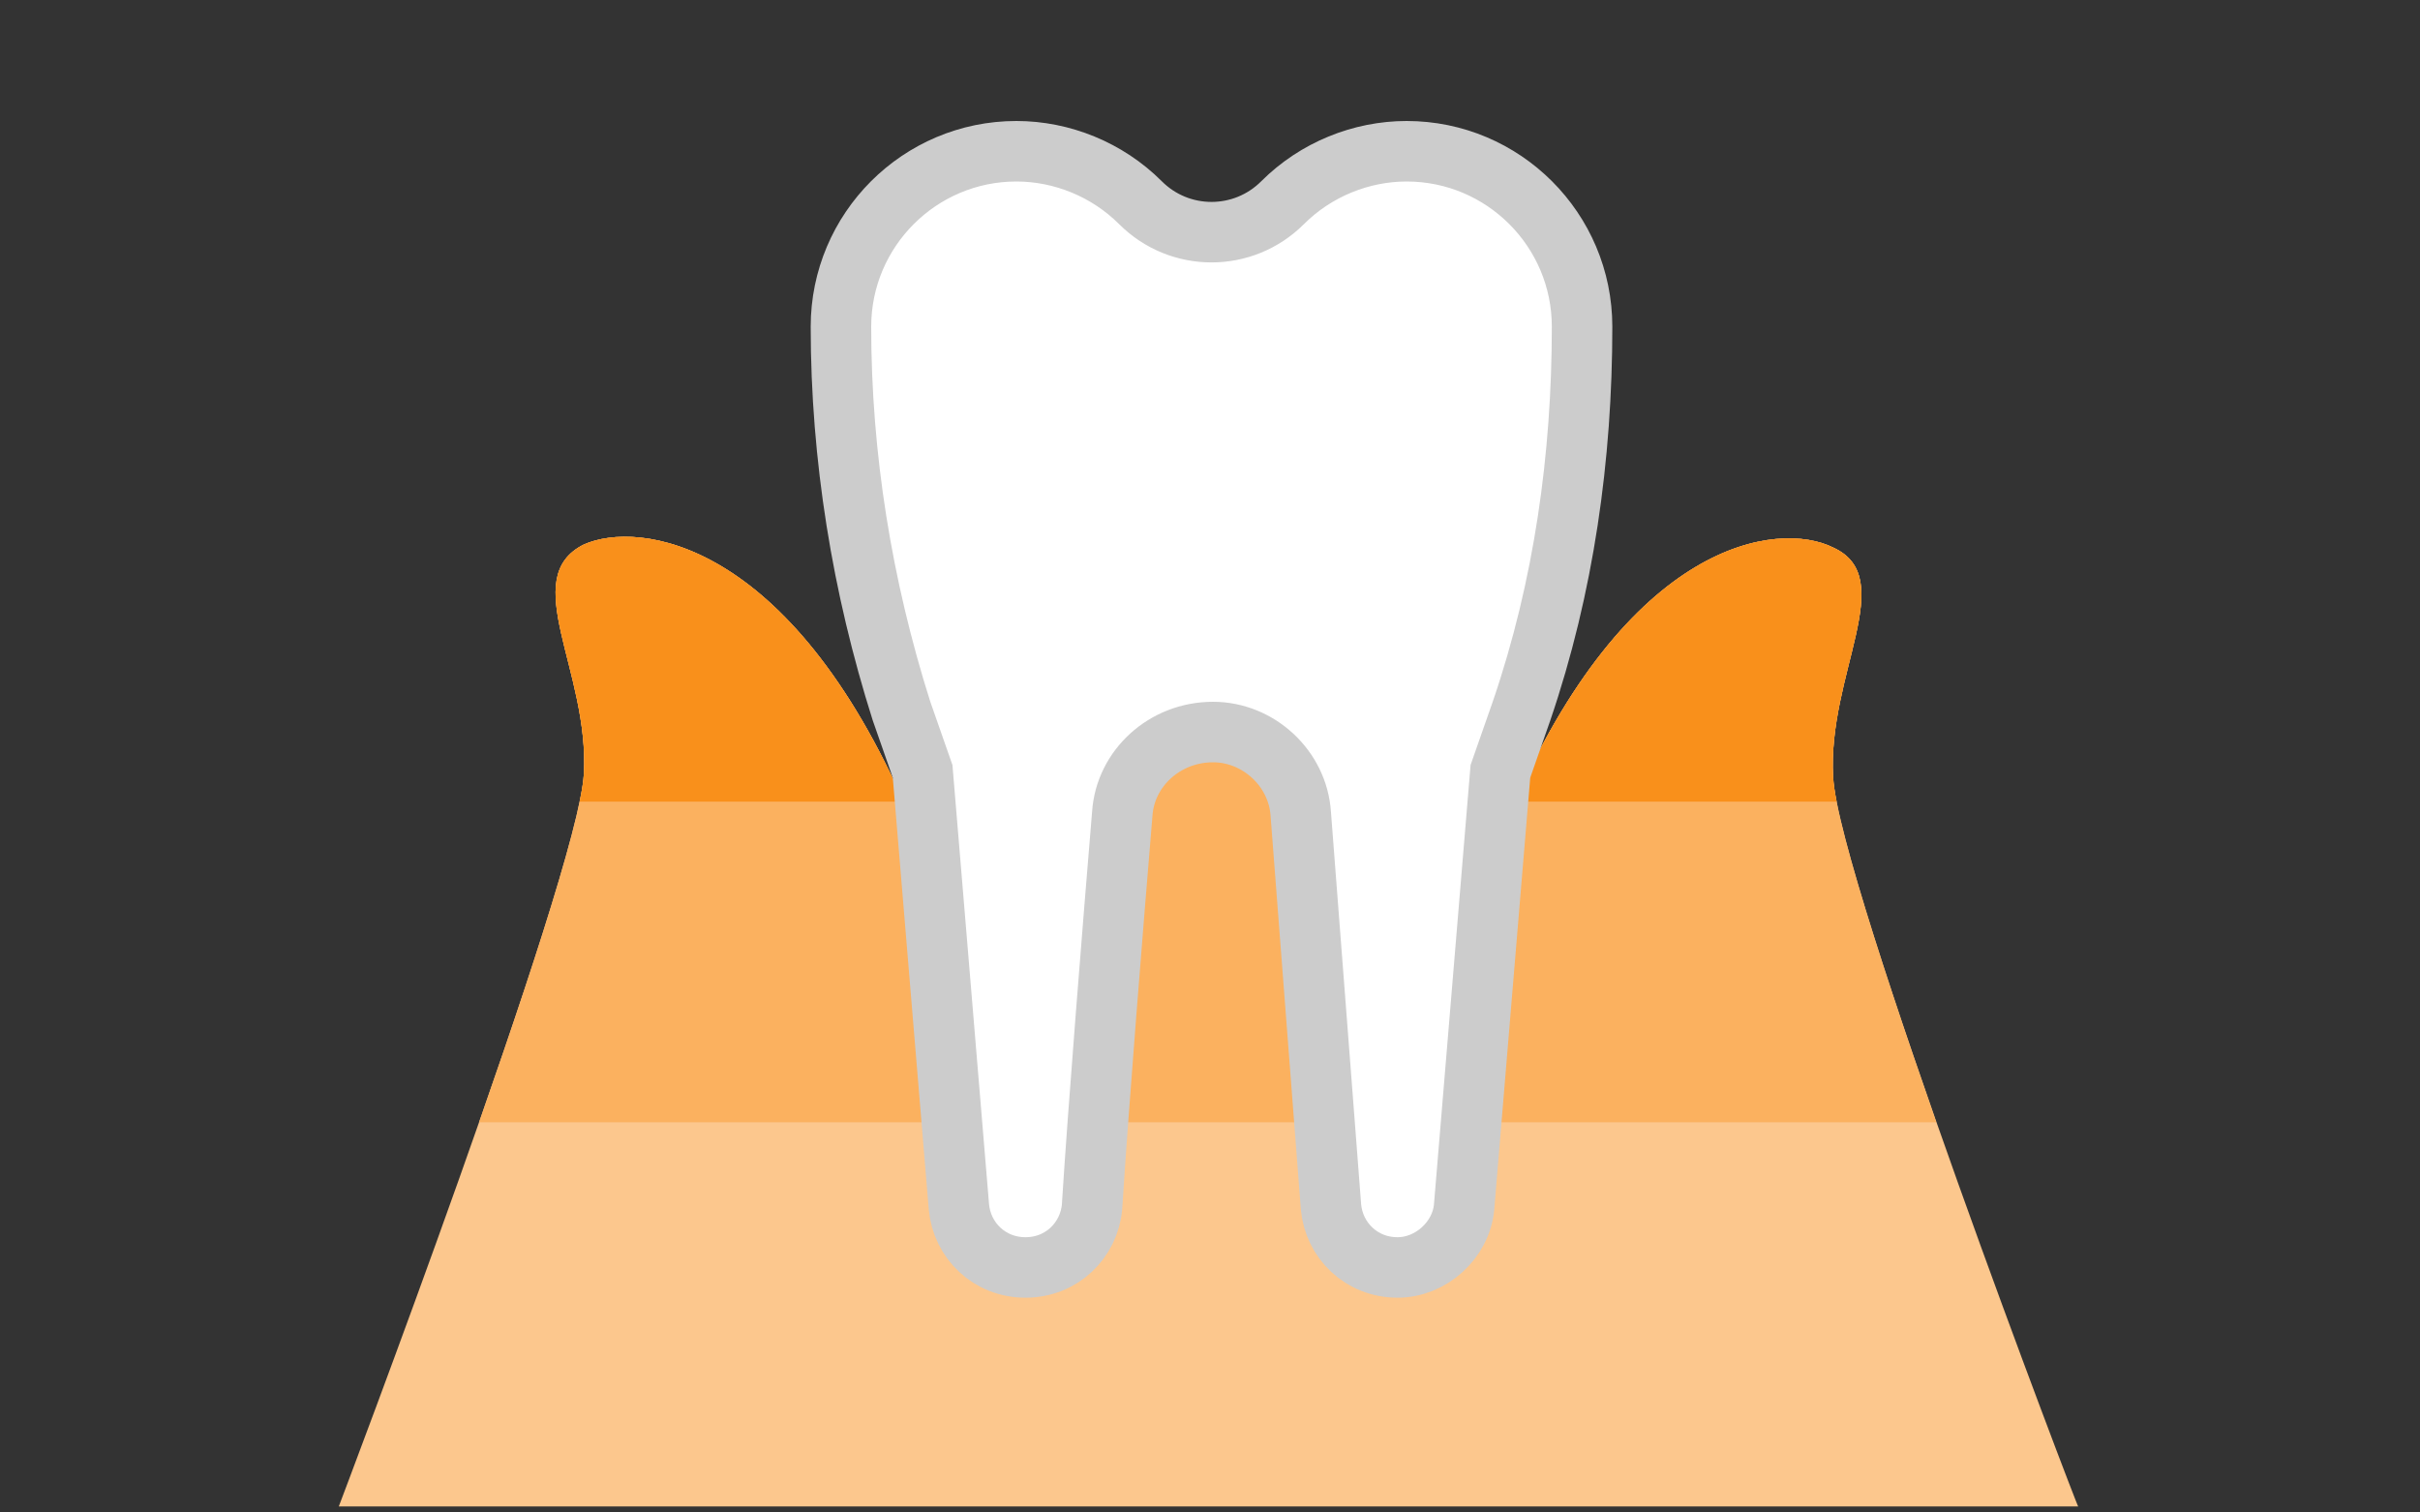
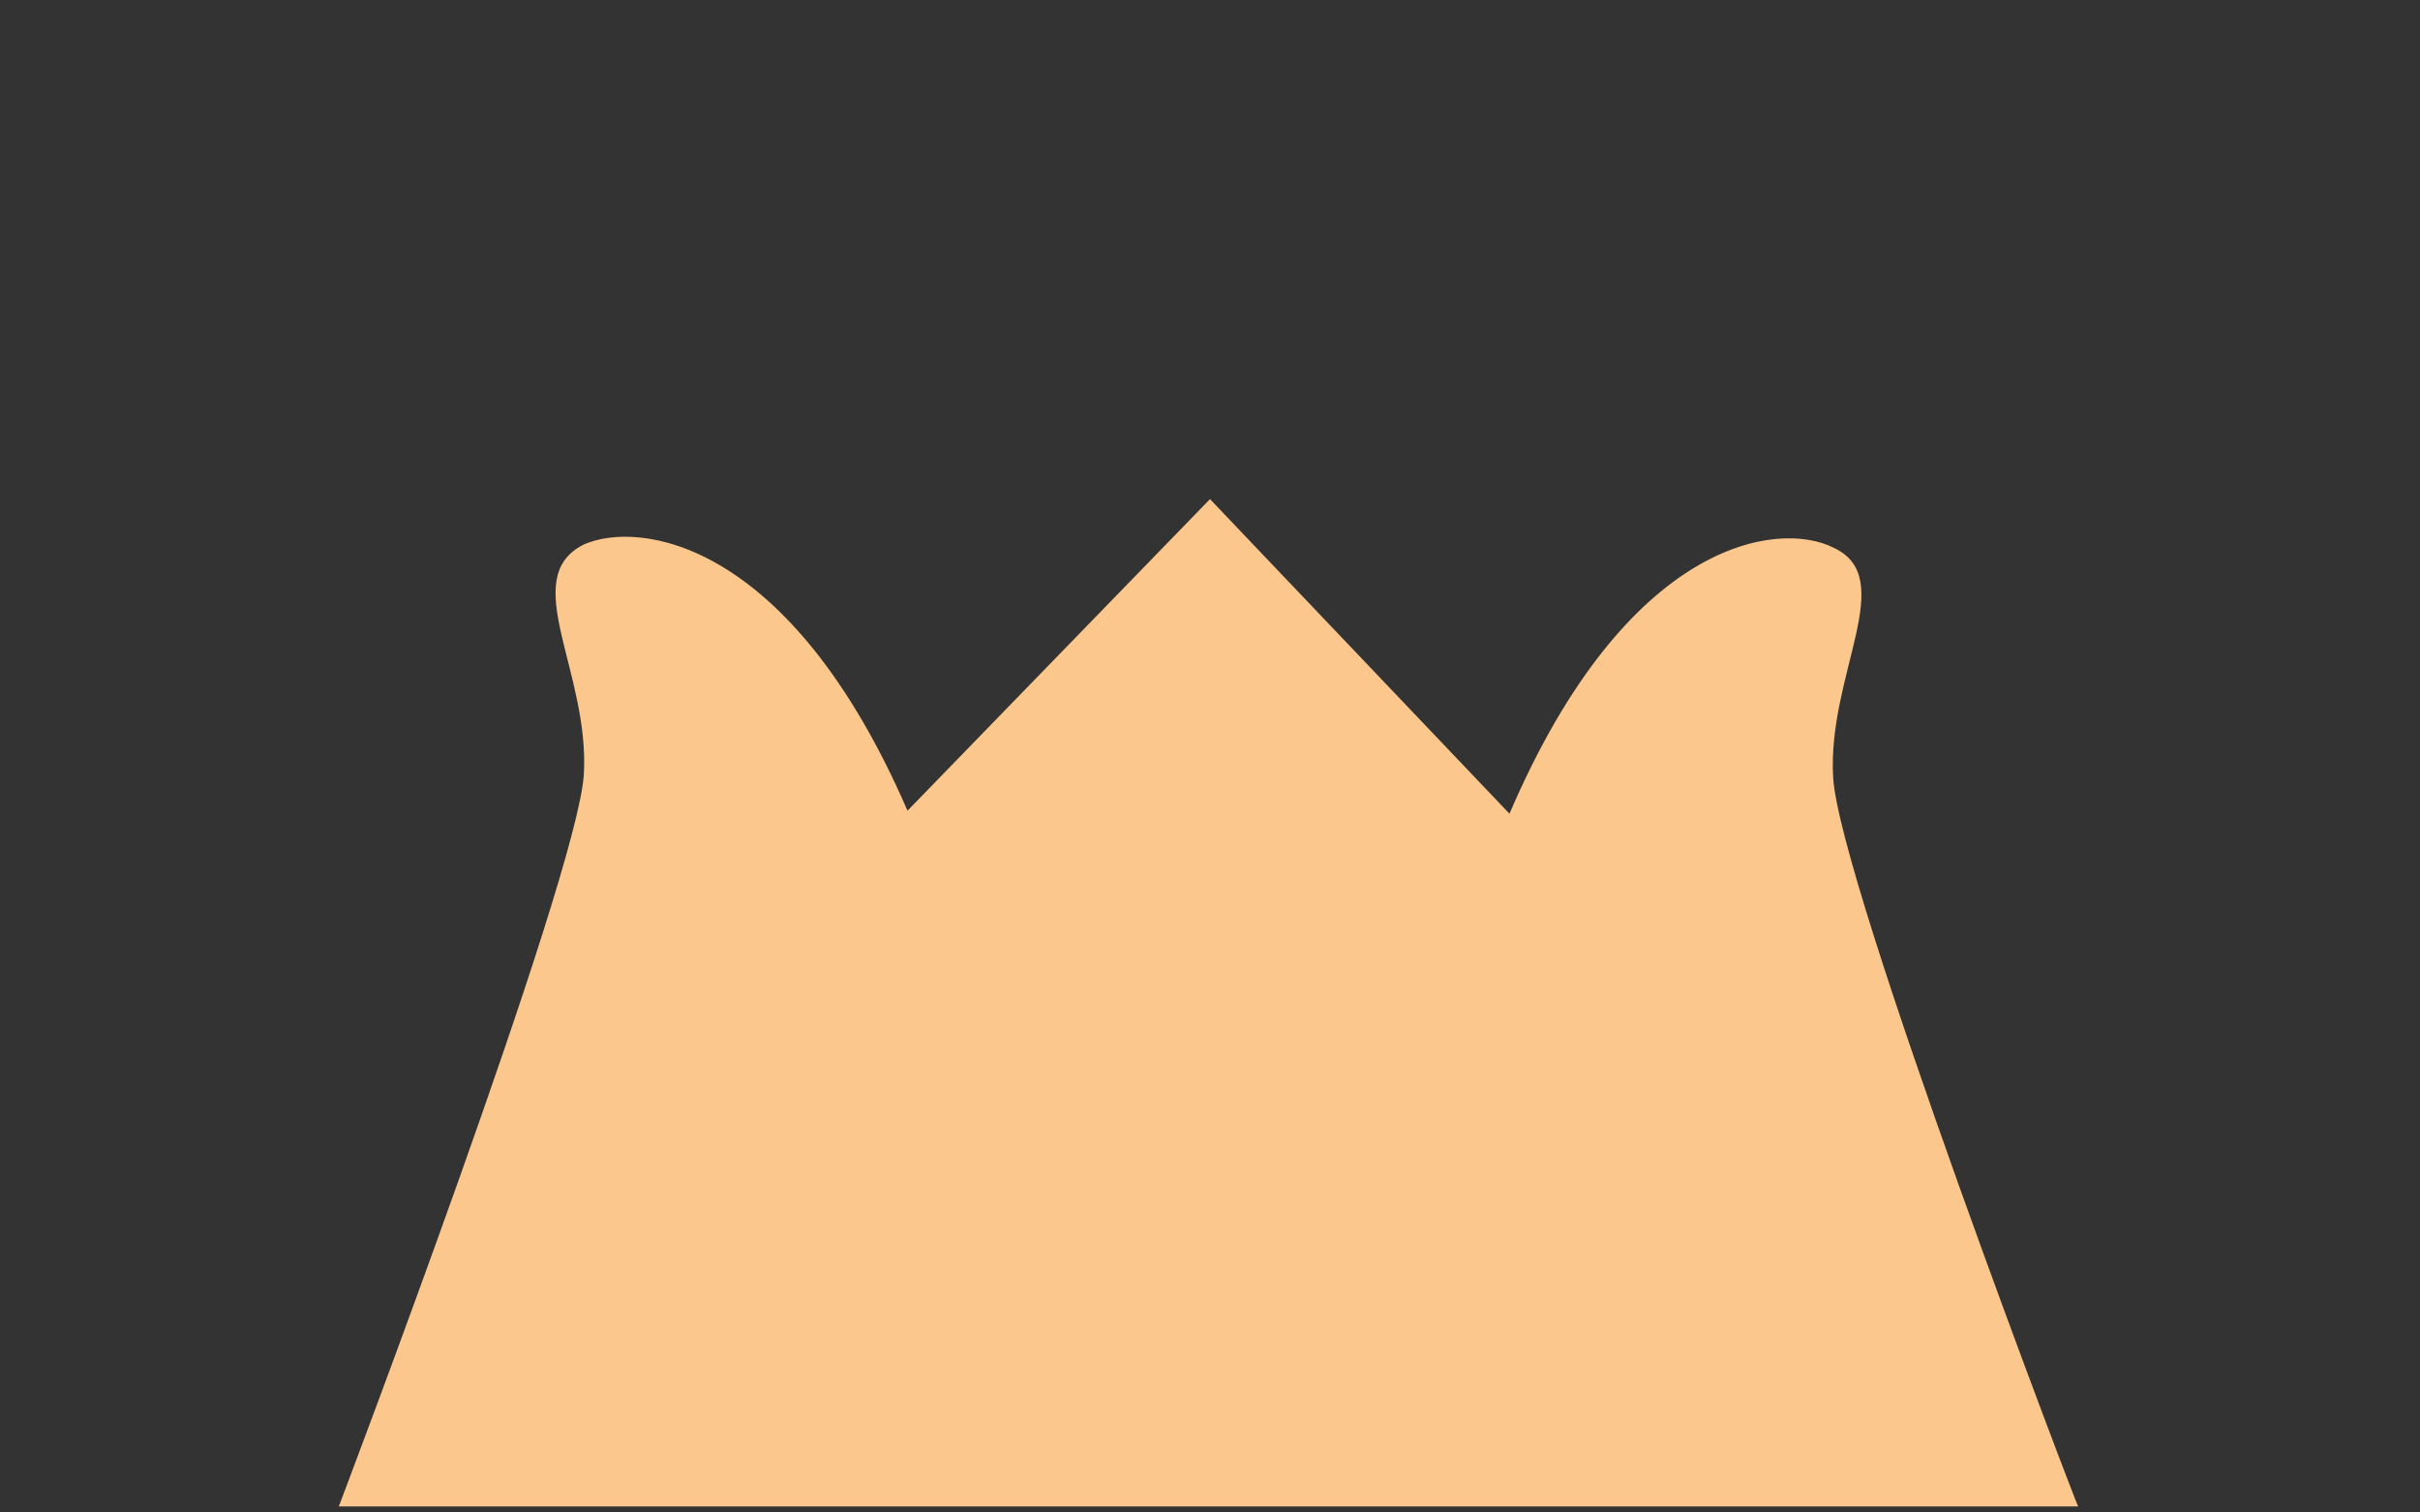
<svg xmlns="http://www.w3.org/2000/svg" xmlns:xlink="http://www.w3.org/1999/xlink" version="1.1" id="レイヤー_1" x="0px" y="0px" viewBox="0 0 80 50" style="enable-background:new 0 0 80 50;" xml:space="preserve">
  <rect x="0" y="0" width="80" height="50" fill="#333333" stroke="none" />
  <style type="text/css">
	.st0{fill:#FCC78D;}
	.st1{clip-path:url(#SVGID_2_);fill:#FBB15F;}
	.st2{clip-path:url(#SVGID_4_);fill:#F9901B;}
	.st3{fill:#FFFFFF;stroke:#CCCCCC;stroke-width:2;stroke-miterlimit:10;}
</style>
  <g id="レイヤー_2_1_">
</g>
  <path class="st0" d="M60.6,25.7c-0.2-3.4,2.2-6.6,0-7.6c-1.8-0.9-6.8-0.3-10.7,8.8L40,16.5L30,26.8c-3.9-9-8.9-9.6-10.7-8.8  c-2.2,1.1,0.2,4.2,0,7.6s-8.1,24.2-8.1,24.2H40h28.7C68.7,49.9,60.8,29.2,60.6,25.7z" />
  <g>
    <g>
      <defs>
-         <rect id="SVGID_1_" x="8.7" y="15.9" width="62.8" height="21.2" />
-       </defs>
+         </defs>
      <clipPath id="SVGID_2_">
        <use xlink:href="#SVGID_1_" style="overflow:visible;" />
      </clipPath>
      <path class="st1" d="M60.6,25.7c-0.2-3.4,2.2-6.6,0-7.6c-1.8-0.9-6.8-0.3-10.7,8.8L40,16.5L30,26.8c-3.9-9-8.9-9.6-10.7-8.8    c-2.2,1.1,0.2,4.2,0,7.6s-8.1,24.2-8.1,24.2h57.4C68.7,49.9,60.8,29.2,60.6,25.7z" />
    </g>
  </g>
  <g>
    <g>
      <defs>
-         <polygon id="SVGID_3_" points="71.5,26.5 46.9,26.5 40.1,18.6 31.8,26.5 8.7,26.5 8.7,15.9 71.5,15.9    " />
-       </defs>
+         </defs>
      <clipPath id="SVGID_4_">
        <use xlink:href="#SVGID_3_" style="overflow:visible;" />
      </clipPath>
-       <path class="st2" d="M60.6,25.7c-0.2-3.4,2.2-6.6,0-7.6c-1.8-0.9-6.8-0.3-10.7,8.8L40,16.5L30,26.8c-3.9-9-8.9-9.6-10.7-8.8    c-2.2,1.1,0.2,4.2,0,7.6s-8.1,24.2-8.1,24.2h57.4C68.7,49.9,60.8,29.2,60.6,25.7z" />
    </g>
  </g>
-   <path class="st3" d="M37.7,6.7L37.7,6.7C36.6,5.6,35.1,5,33.6,5l0,0c-3.2,0-5.8,2.6-5.8,5.8l0,0l0,0c0,4.3,0.7,8.6,2,12.7l0.7,2  l1.2,14.4c0.1,1.1,1,2,2.2,2l0,0c1.2,0,2.1-0.9,2.2-2c0.2-3.2,0.7-9.4,1-13c0.1-1.5,1.4-2.7,3-2.7l0,0c1.5,0,2.8,1.2,2.9,2.7l1,13  c0.1,1.1,1,2,2.2,2l0,0c1.1,0,2.1-0.9,2.2-2l1.2-14.4l0.7-2c1.4-4.1,2-8.4,2-12.7l0,0c0-3.2-2.6-5.8-5.8-5.8l0,0l0,0  c-1.5,0-3,0.6-4.1,1.7l0,0C41.1,8,39,8,37.7,6.7z" />
</svg>